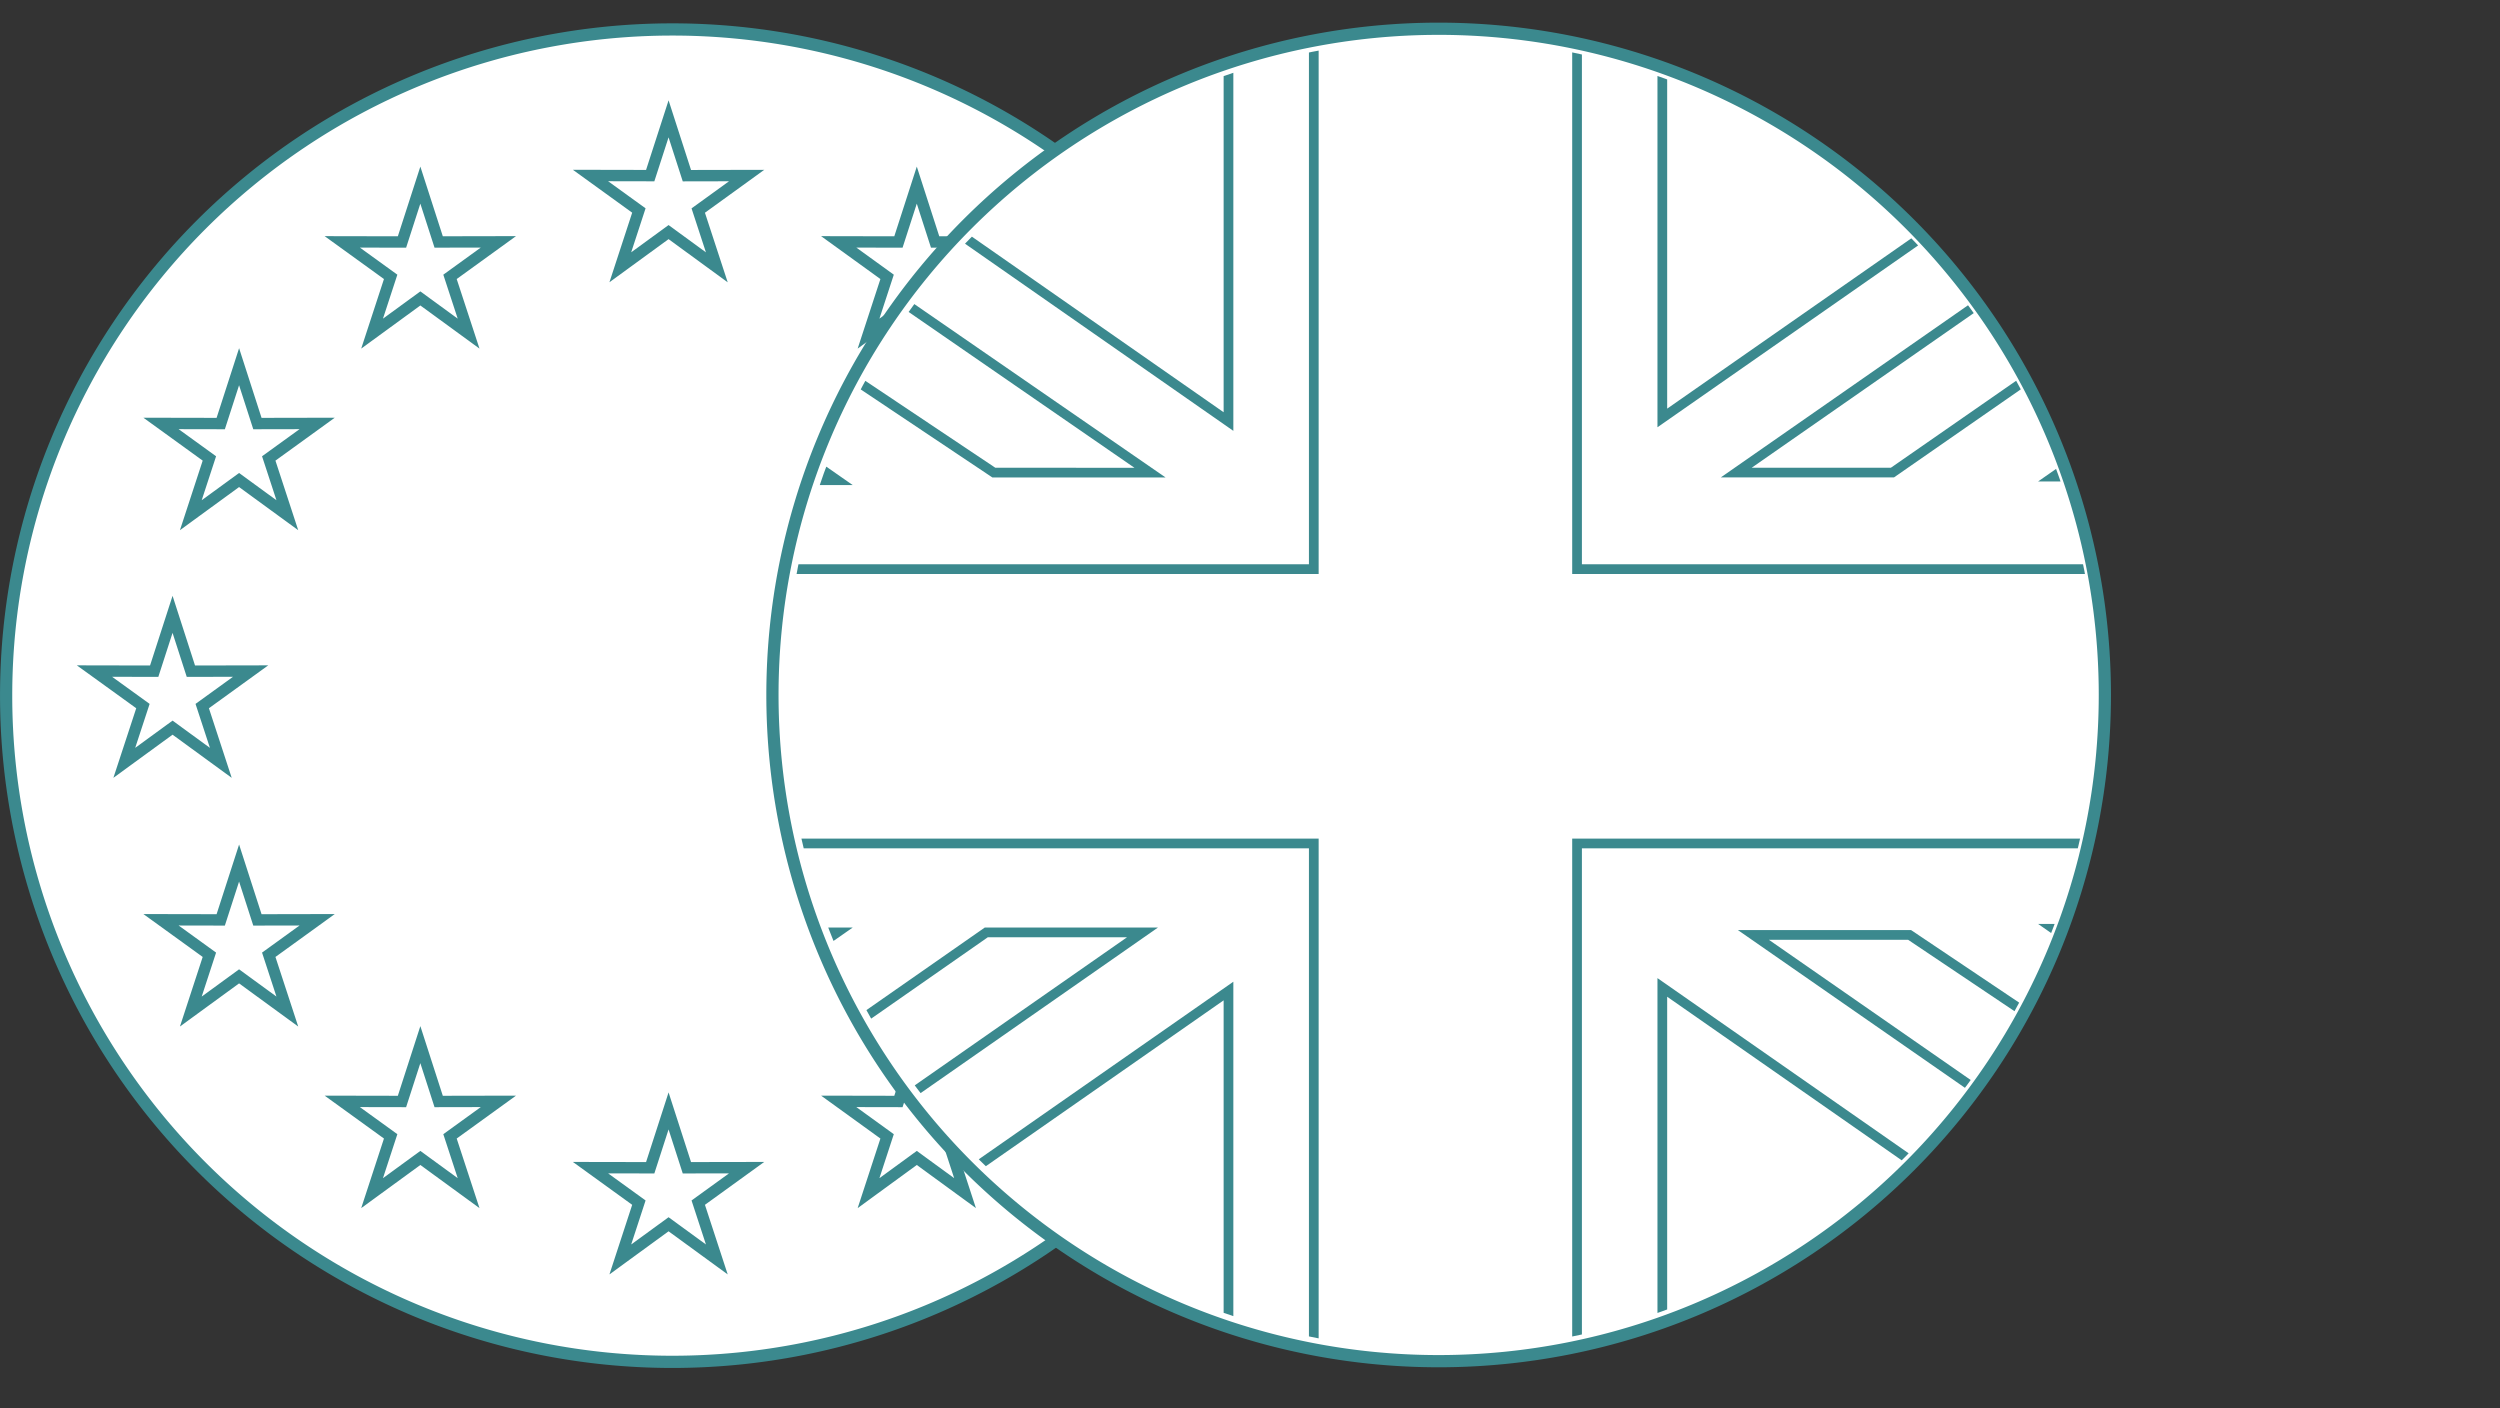
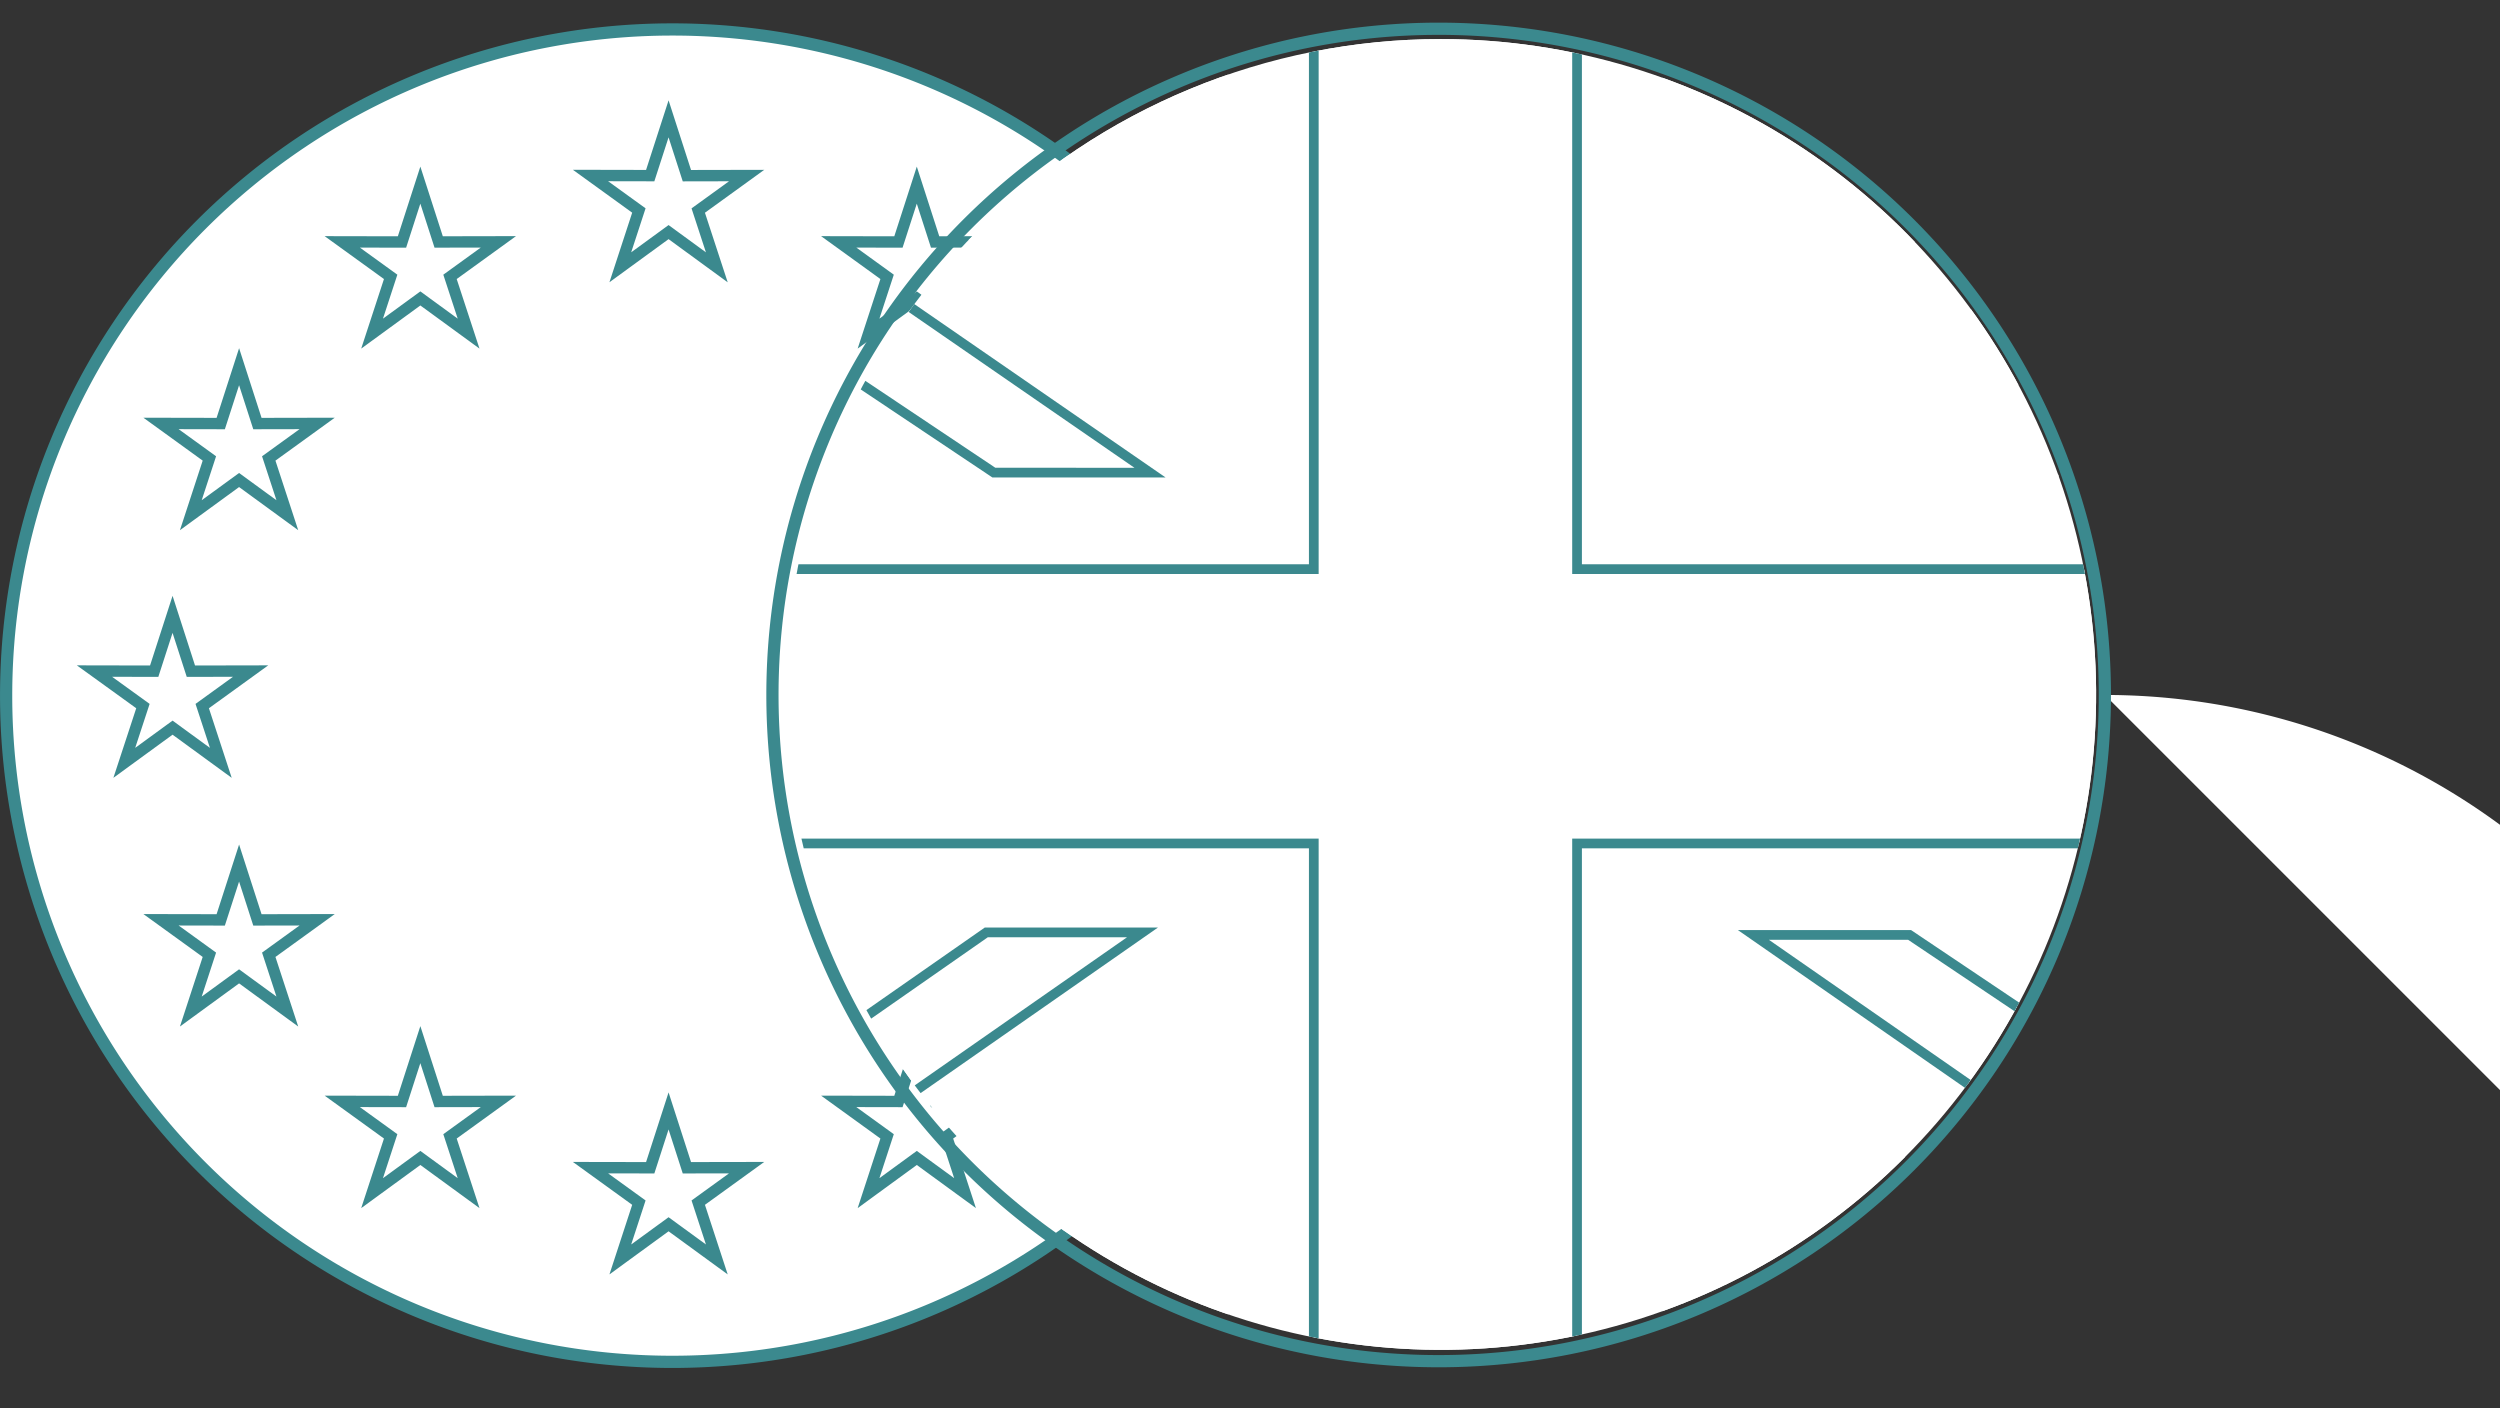
<svg xmlns="http://www.w3.org/2000/svg" id="Group_63104" data-name="Group 63104" width="204.654" height="115.273" viewBox="0 0 204.654 115.273">
  <rect x="0" y="0" width="204.654" height="115.273" fill="#333333" stroke="none" />
  <defs>
    <clipPath id="clip-path">
      <rect id="Rectangle_939" data-name="Rectangle 939" width="204.654" height="115.273" transform="translate(0 0)" fill="none" />
    </clipPath>
    <clipPath id="clip-path-2">
      <path id="Path_73165" data-name="Path 73165" d="M64.293,56.848A53.65,53.65,0,1,0,117.943,3.2a53.651,53.651,0,0,0-53.65,53.65" fill="none" />
    </clipPath>
  </defs>
  <g id="Group_63101" data-name="Group 63101">
    <g id="Group_63100" data-name="Group 63100" clip-path="url(#clip-path)">
      <path id="Path_73125" data-name="Path 73125" d="M109.574,56.948A54.536,54.536,0,1,1,55.037,2.411a54.537,54.537,0,0,1,54.537,54.537" fill="#fff" />
      <path id="Path_73126" data-name="Path 73126" d="M109.574,56.948A54.536,54.536,0,1,1,55.037,2.411,54.537,54.537,0,0,1,109.574,56.948Z" fill="none" stroke="#3b898e" stroke-width="1" />
      <path id="Path_73127" data-name="Path 73127" d="M54.73,9.728l1.5,4.653,4.89-.01-3.961,2.865,1.521,4.648L54.73,19l-3.95,2.88,1.52-4.648-3.961-2.865,4.888.01Z" fill="#fff" fill-rule="evenodd" />
      <path id="Path_73128" data-name="Path 73128" d="M54.73,9.728l1.5,4.653,4.89-.01-3.961,2.865,1.521,4.648L54.73,19l-3.95,2.88,1.52-4.648-3.961-2.865,4.888.01Z" fill="none" stroke="#3b898e" stroke-width="0.931" />
      <path id="Path_73129" data-name="Path 73129" d="M54.73,90.942l1.5,4.653,4.89-.009L57.159,98.45,58.68,103.1l-3.95-2.88-3.95,2.88L52.3,98.45l-3.961-2.864,4.888.009Z" fill="#fff" fill-rule="evenodd" />
      <path id="Path_73130" data-name="Path 73130" d="M54.73,90.942l1.5,4.653,4.89-.009L57.159,98.45,58.68,103.1l-3.95-2.88-3.95,2.88L52.3,98.45l-3.961-2.864,4.888.009Z" fill="none" stroke="#3b898e" stroke-width="0.931" />
      <path id="Path_73131" data-name="Path 73131" d="M75.05,85.515l1.5,4.654,4.891-.01L77.48,93.024,79,97.672l-3.95-2.881L71.1,97.672l1.52-4.648-3.962-2.865,4.889.01Z" fill="#fff" fill-rule="evenodd" />
      <path id="Path_73132" data-name="Path 73132" d="M75.05,85.515l1.5,4.654,4.891-.01L77.48,93.024,79,97.672l-3.95-2.881L71.1,97.672l1.52-4.648-3.962-2.865,4.889.01Z" fill="none" stroke="#3b898e" stroke-width="0.931" />
      <path id="Path_73133" data-name="Path 73133" d="M34.41,85.515l1.5,4.654,4.89-.01-3.962,2.865,1.522,4.648-3.95-2.881-3.95,2.881,1.52-4.648-3.962-2.865,4.889.01Z" fill="#fff" fill-rule="evenodd" />
      <path id="Path_73134" data-name="Path 73134" d="M34.41,85.515l1.5,4.654,4.89-.01-3.962,2.865,1.522,4.648-3.95-2.881-3.95,2.881,1.52-4.648-3.962-2.865,4.889.01Z" fill="none" stroke="#3b898e" stroke-width="0.931" />
-       <path id="Path_73135" data-name="Path 73135" d="M75.05,15.154l1.5,4.654,4.891-.01L77.48,22.664,79,27.311,75.05,24.43,71.1,27.311l1.52-4.647L68.658,19.8l4.889.01Z" fill="#fff" fill-rule="evenodd" />
      <path id="Path_73136" data-name="Path 73136" d="M75.05,15.154l1.5,4.654,4.891-.01L77.48,22.664,79,27.311,75.05,24.43,71.1,27.311l1.52-4.647L68.658,19.8l4.889.01Z" fill="none" stroke="#3b898e" stroke-width="0.931" />
      <path id="Path_73137" data-name="Path 73137" d="M34.41,15.154l1.5,4.654,4.89-.01-3.962,2.866,1.522,4.647L34.41,24.43l-3.95,2.881,1.52-4.647L28.018,19.8l4.889.01Z" fill="#fff" fill-rule="evenodd" />
      <path id="Path_73138" data-name="Path 73138" d="M34.41,15.154l1.5,4.654,4.89-.01-3.962,2.866,1.522,4.647L34.41,24.43l-3.95,2.881,1.52-4.647L28.018,19.8l4.889.01Z" fill="none" stroke="#3b898e" stroke-width="0.931" />
      <path id="Path_73139" data-name="Path 73139" d="M89.888,30.019l1.5,4.654,4.89-.01-3.963,2.866,1.521,4.647-3.95-2.881-3.95,2.881,1.522-4.647L83.5,34.663l4.888.01Z" fill="#fff" fill-rule="evenodd" />
      <path id="Path_73140" data-name="Path 73140" d="M89.888,30.019l1.5,4.654,4.89-.01-3.963,2.866,1.521,4.647-3.95-2.881-3.95,2.881,1.522-4.647L83.5,34.663l4.888.01Z" fill="none" stroke="#3b898e" stroke-width="0.931" />
      <path id="Path_73141" data-name="Path 73141" d="M19.572,30.019l1.5,4.654,4.891-.01L22,37.529l1.521,4.647-3.95-2.881-3.95,2.881,1.52-4.647L13.18,34.663l4.889.01Z" fill="#fff" fill-rule="evenodd" />
      <path id="Path_73142" data-name="Path 73142" d="M19.572,30.019l1.5,4.654,4.891-.01L22,37.529l1.521,4.647-3.95-2.881-3.95,2.881,1.52-4.647L13.18,34.663l4.889.01Z" fill="none" stroke="#3b898e" stroke-width="0.931" />
      <path id="Path_73143" data-name="Path 73143" d="M89.888,70.65l1.5,4.654,4.89-.01-3.963,2.865,1.521,4.648-3.95-2.881-3.95,2.881,1.522-4.648L83.5,75.294l4.888.01Z" fill="#fff" fill-rule="evenodd" />
      <path id="Path_73144" data-name="Path 73144" d="M89.888,70.65l1.5,4.654,4.89-.01-3.963,2.865,1.521,4.648-3.95-2.881-3.95,2.881,1.522-4.648L83.5,75.294l4.888.01Z" fill="none" stroke="#3b898e" stroke-width="0.931" />
      <path id="Path_73145" data-name="Path 73145" d="M19.572,70.65l1.5,4.654,4.891-.01L22,78.159l1.521,4.648-3.95-2.881-3.95,2.881,1.52-4.648L13.18,75.294l4.889.01Z" fill="#fff" fill-rule="evenodd" />
      <path id="Path_73146" data-name="Path 73146" d="M19.572,70.65l1.5,4.654,4.891-.01L22,78.159l1.521,4.648-3.95-2.881-3.95,2.881,1.52-4.648L13.18,75.294l4.889.01Z" fill="none" stroke="#3b898e" stroke-width="0.931" />
      <path id="Path_73147" data-name="Path 73147" d="M95.334,50.291l1.5,4.654,4.89-.01L97.764,57.8l1.52,4.648-3.95-2.881-3.949,2.881L92.9,57.8l-3.96-2.865,4.887.01Z" fill="#fff" fill-rule="evenodd" />
      <path id="Path_73148" data-name="Path 73148" d="M95.334,50.291l1.5,4.654,4.89-.01L97.764,57.8l1.52,4.648-3.95-2.881-3.949,2.881L92.9,57.8l-3.96-2.865,4.887.01Z" fill="none" stroke="#3b898e" stroke-width="0.931" />
      <path id="Path_73149" data-name="Path 73149" d="M14.126,50.291l1.5,4.654,4.89-.01L16.554,57.8l1.522,4.648-3.95-2.881-3.951,2.881L11.7,57.8,7.734,54.935l4.888.01Z" fill="#fff" fill-rule="evenodd" />
      <path id="Path_73150" data-name="Path 73150" d="M14.126,50.291l1.5,4.654,4.89-.01L16.554,57.8l1.522,4.648-3.95-2.881-3.951,2.881L11.7,57.8,7.734,54.935l4.888.01Z" fill="none" stroke="#3b898e" stroke-width="0.931" />
-       <path id="Path_73151" data-name="Path 73151" d="M172.307,56.891A54.537,54.537,0,1,1,117.77,2.354a54.537,54.537,0,0,1,54.537,54.537" fill="#fff" />
+       <path id="Path_73151" data-name="Path 73151" d="M172.307,56.891a54.537,54.537,0,0,1,54.537,54.537" fill="#fff" />
      <path id="Path_73152" data-name="Path 73152" d="M172.307,56.891A54.537,54.537,0,1,1,117.77,2.354,54.537,54.537,0,0,1,172.307,56.891Z" fill="none" stroke="#3b898e" stroke-width="1" />
    </g>
  </g>
  <g id="Group_63103" data-name="Group 63103">
    <g id="Group_63102" data-name="Group 63102" clip-path="url(#clip-path-2)">
      <rect id="Rectangle_940" data-name="Rectangle 940" width="171.485" height="114.325" transform="translate(32.582 0.509)" fill="#fff" />
      <rect id="Rectangle_941" data-name="Rectangle 941" width="171.485" height="114.325" transform="translate(32.582 0.509)" fill="none" stroke="#3b898e" stroke-width="0.795" />
      <path id="Path_73153" data-name="Path 73153" d="M51.821.509h48.745v34Zm84.259,0H184.4L136.08,34.214Zm67.987,13.423-35.96,25.083h35.96Zm0,62.1v25.082l-35.96-25.082Zm-19.24,38.8-48.747-34v34Zm-84.261,0H52.247l48.319-33.705ZM32.582,101.411,68.54,76.328H32.582Zm0-62.1H68.54L32.582,14.229Z" fill="#fff" fill-rule="evenodd" />
-       <path id="Path_73154" data-name="Path 73154" d="M51.821.509h48.745v34Zm84.259,0H184.4L136.08,34.214Zm67.987,13.423-35.96,25.083h35.96Zm0,62.1v25.082l-35.96-25.082Zm-19.24,38.8-48.747-34v34Zm-84.261,0H52.247l48.319-33.705ZM32.582,101.411,68.54,76.328H32.582Zm0-62.1H68.54L32.582,14.229Z" fill="none" stroke="#3b898e" stroke-width="0.795" />
      <path id="Path_73155" data-name="Path 73155" d="M204.066,46.589H129.1V.51H107.549V46.589H32.582v22.46h74.967v45.784H129.1V69.049h74.966Z" fill="#fff" fill-rule="evenodd" />
      <path id="Path_73156" data-name="Path 73156" d="M204.066,46.589H129.1V.51H107.549V46.589H32.582v22.46h74.967v45.784H129.1V69.049h74.966Z" fill="none" stroke="#3b898e" stroke-width="0.795" />
      <path id="Path_73157" data-name="Path 73157" d="M38.326,114.834l55.2-38.506H80.739L32.667,109.862l-.012,4.938Z" fill="#fff" fill-rule="evenodd" />
      <path id="Path_73158" data-name="Path 73158" d="M38.326,114.834l55.2-38.506H80.739L32.667,109.862l-.012,4.938Z" fill="none" stroke="#3b898e" stroke-width="0.795" />
      <path id="Path_73159" data-name="Path 73159" d="M81.357,38.688,32.61,6.089,32.72.7l6.053-.22,55.37,38.211Z" fill="#fff" fill-rule="evenodd" />
      <path id="Path_73160" data-name="Path 73160" d="M81.357,38.688,32.61,6.089,32.72.7l6.053-.22,55.37,38.211Z" fill="none" stroke="#3b898e" stroke-width="0.795" />
      <path id="Path_73161" data-name="Path 73161" d="M197.112.4,142.133,38.685h12.786L204.03,4.579l.022-4.1Z" fill="#fff" fill-rule="evenodd" />
-       <path id="Path_73162" data-name="Path 73162" d="M197.112.4,142.133,38.685h12.786L204.03,4.579l.022-4.1Z" fill="none" stroke="#3b898e" stroke-width="0.795" />
      <path id="Path_73163" data-name="Path 73163" d="M156.32,76.534l47.937,32.177v6.164h-5.536L143.533,76.534Z" fill="#fff" fill-rule="evenodd" />
      <path id="Path_73164" data-name="Path 73164" d="M156.32,76.534l47.937,32.177v6.164h-5.536L143.533,76.534Z" fill="none" stroke="#3b898e" stroke-width="0.795" />
    </g>
  </g>
</svg>